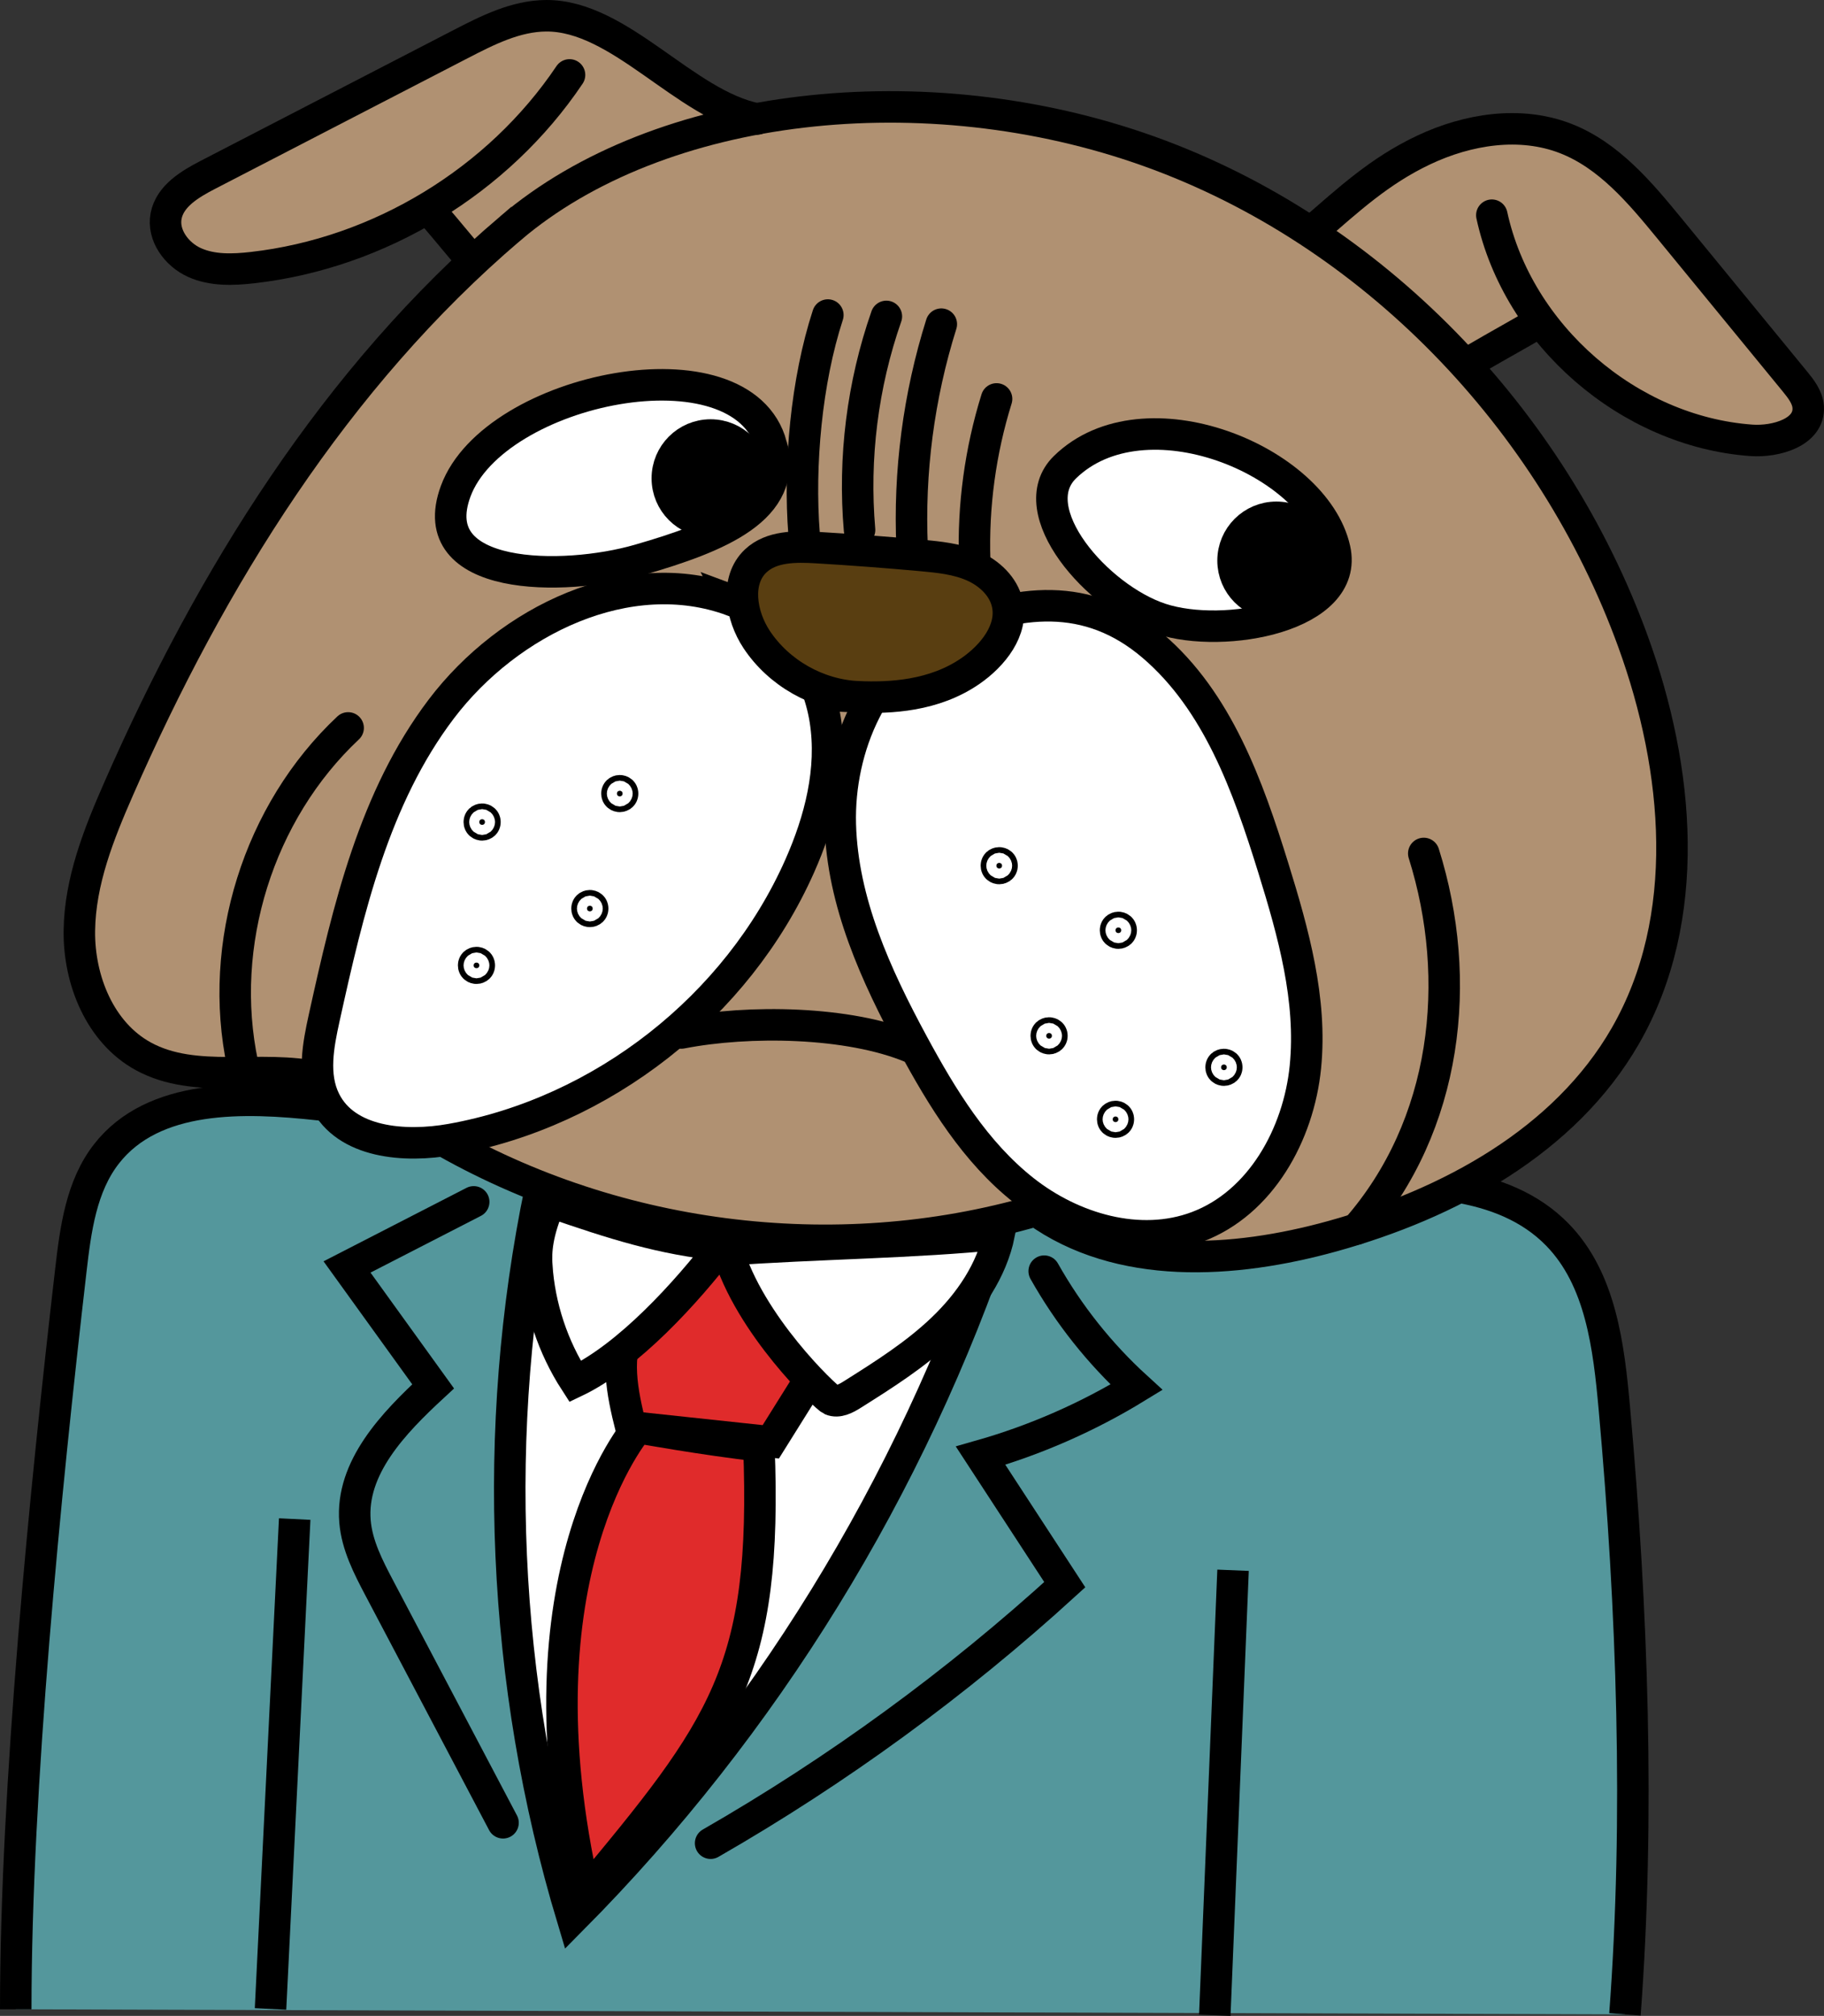
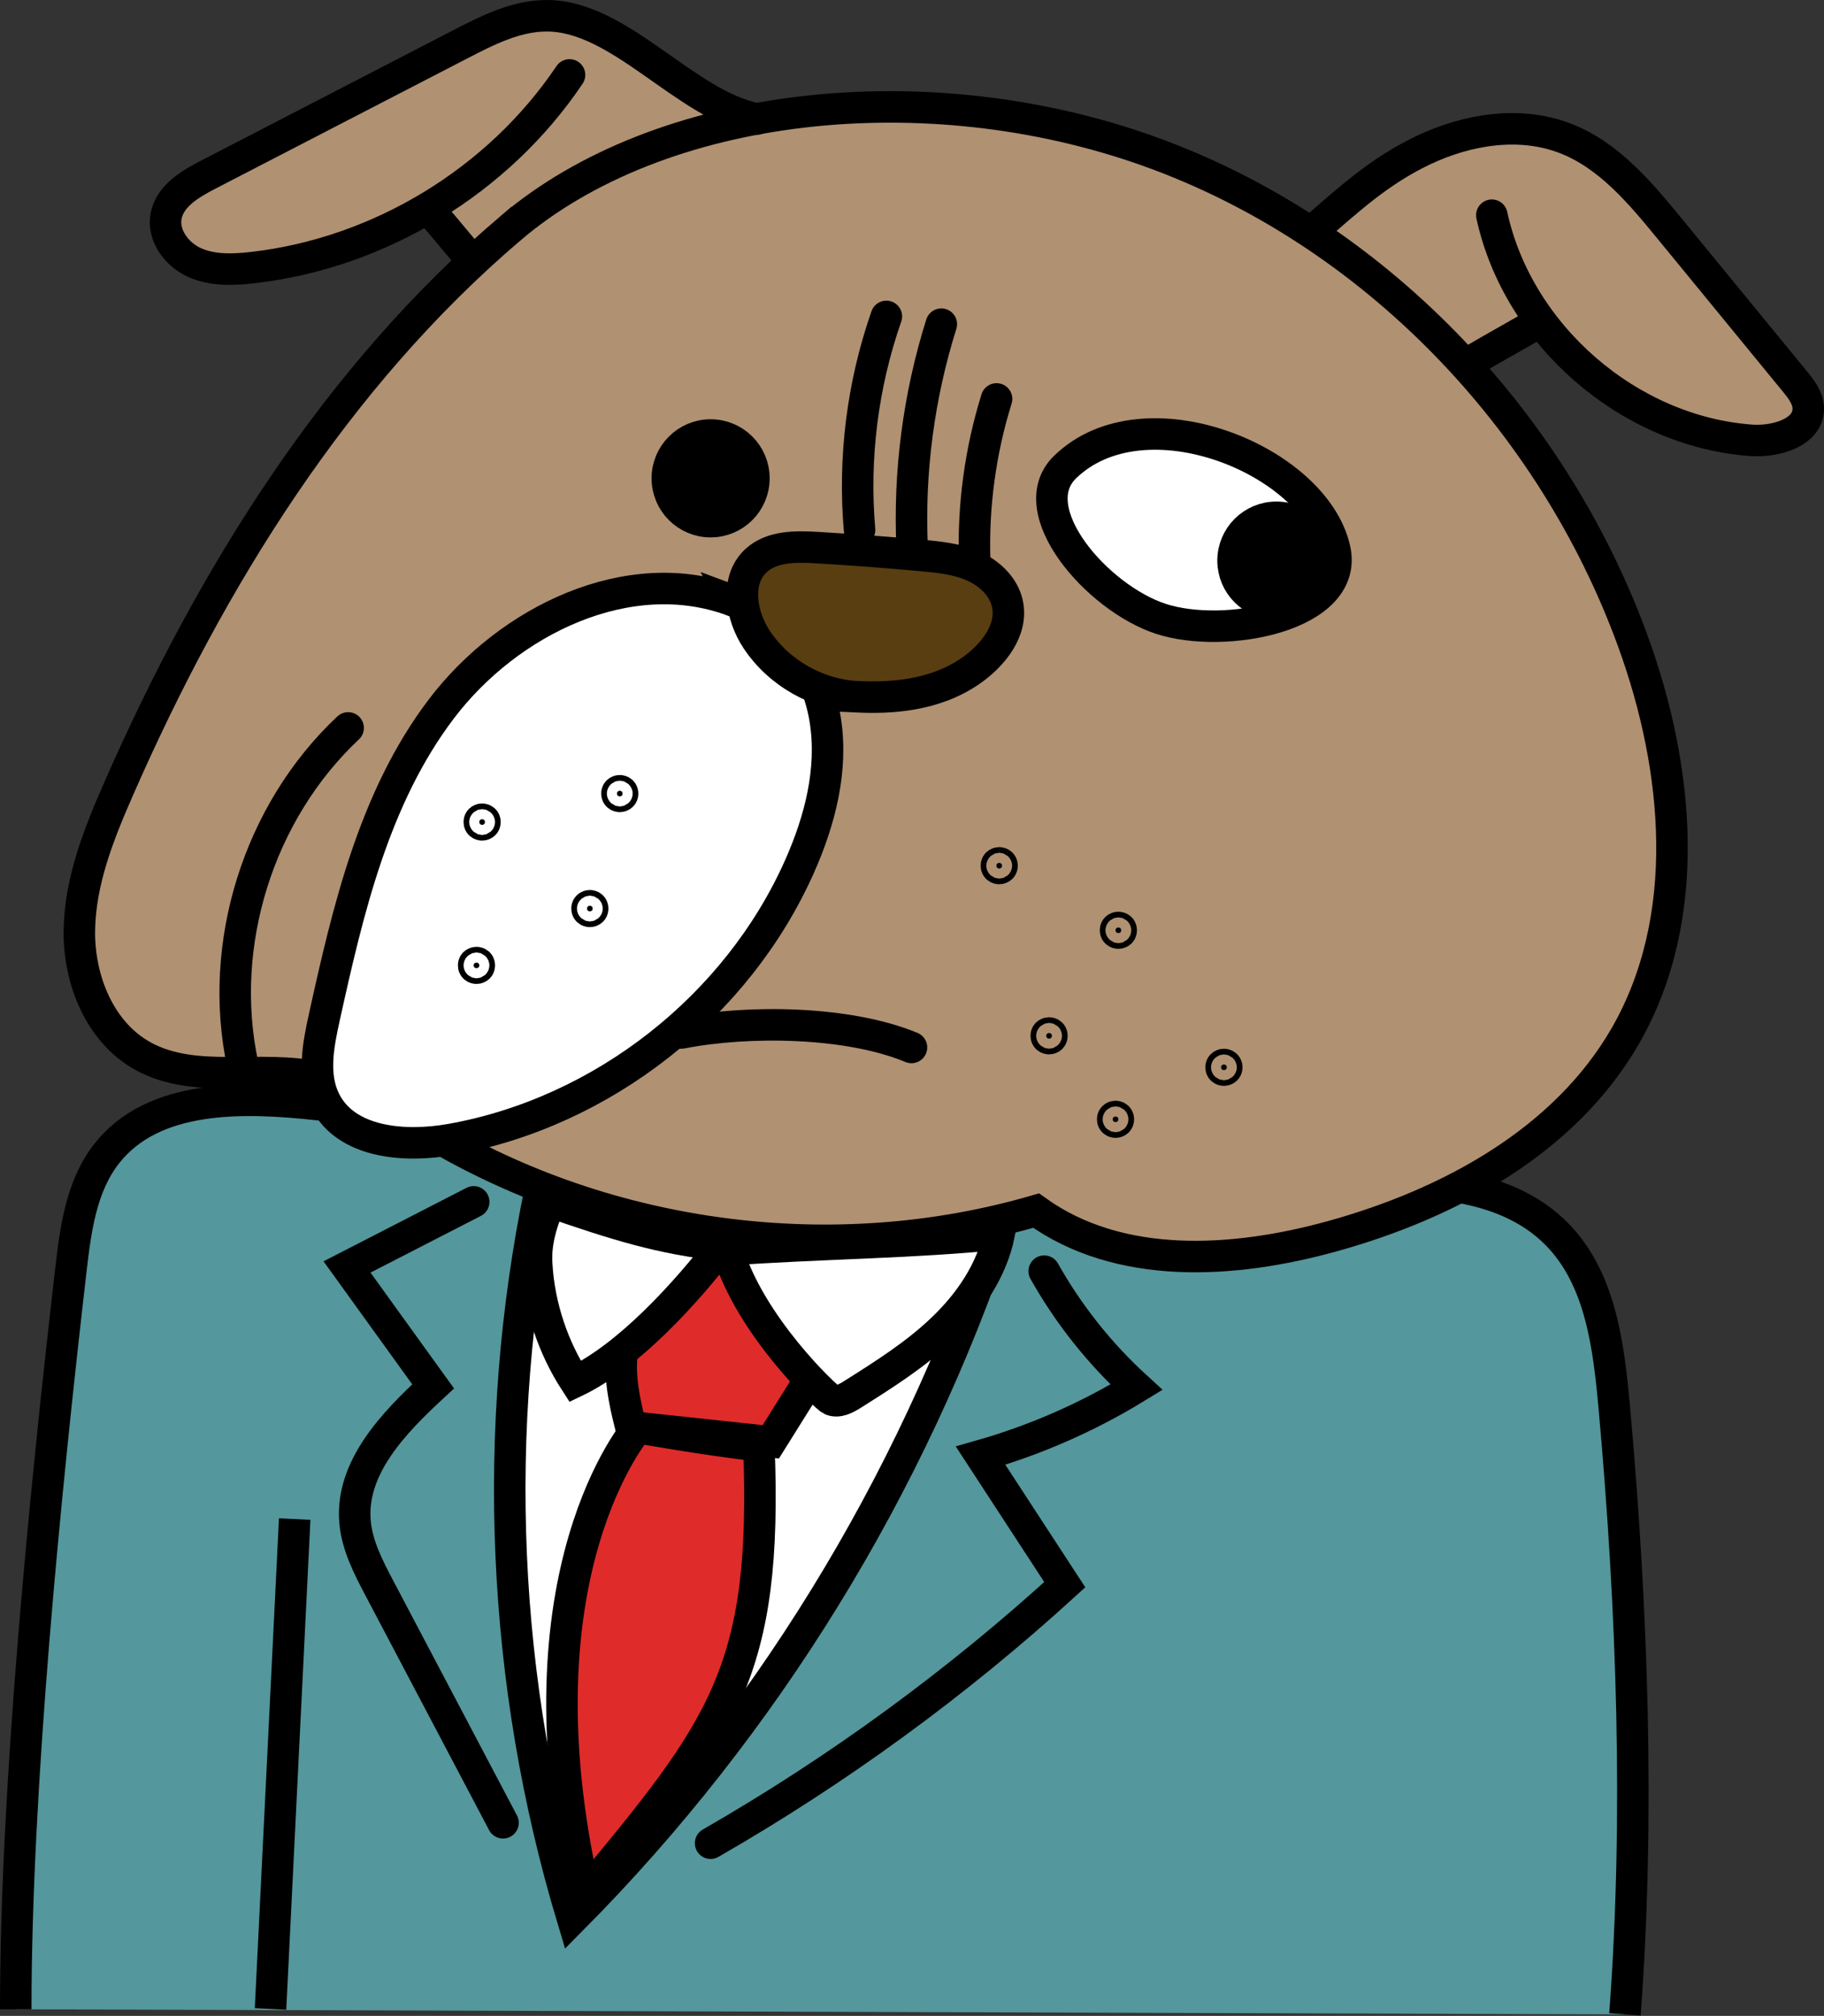
<svg xmlns="http://www.w3.org/2000/svg" id="b" viewBox="0 0 579.2 639.869">
  <rect x="0" y="0" width="579.2" height="639.869" fill="#333333" stroke="none" />
  <g id="c">
    <path d="m515.99,639.385c4.683-62.543,2.404-128.317-3.358-192.304-1.771-19.671-4.276-41.006-18.06-55.151-17.361-17.815-45.532-17.511-70.391-16.62-108.768,3.9-216.692-12.961-322.694-24.642-24.112-2.657-52.783-3.519-67.696,15.613-8.007,10.272-9.789,23.93-11.287,36.868-8.168,70.54-17.504,164.583-17.504,234.621" fill="#54979c" stroke="#000" stroke-miterlimit="10" stroke-width="10" />
    <path d="m171.608,377.33c-15.841,76.475-12.303,156.884,10.195,231.671,60.984-61.493,107.6-137.145,135.11-219.265-48.326,15.381-102.684,10.778-145.305-12.406Z" fill="#fff" stroke="#000" stroke-linecap="round" stroke-miterlimit="10" stroke-width="10" />
    <g>
      <path d="m229.459,395.269c-8.555,9.573-22.861,13.775-29.032,24.978-5.402,9.808-2.834,21.823-.132,32.654,14.822,1.583,29.644,3.166,44.465,4.749,5.505-8.803,11.01-17.606,16.515-26.41-10.558-13.131-21.116-26.262-31.817-35.972Z" fill="#e02b2b" stroke="#000" stroke-linecap="round" stroke-miterlimit="10" stroke-width="10" />
      <path d="m185.722,601.269c-23.3-102.138,16.795-148.131,16.795-148.131,0,0,21.815,3.917,38.461,5.763,2.774,71.54-11.061,89.392-55.256,142.368Z" fill="#e02b2b" stroke="#000" stroke-linecap="round" stroke-miterlimit="10" stroke-width="10" />
    </g>
    <path d="m170.442,401.7c.857,13.05,5.104,25.864,12.211,36.843,17.015-8.113,35.326-28.322,46.806-43.274-19.342-1.923-34.689-6.835-54.711-13.777-4.283,9.783-4.599,15.751-4.307,20.208Z" fill="#fff" stroke="#000" stroke-linecap="round" stroke-miterlimit="10" stroke-width="10" />
    <path d="m231.003,396.721c6.881,23.795,31.351,46.913,32.947,47.587,2.201.931,4.654-.388,6.676-1.661,10.032-6.318,20.141-12.694,28.704-20.893,8.564-8.199,15.581-18.452,17.964-30.066-26.183,2.753-58.652,3.017-86.292,5.033Z" fill="#fff" stroke="#000" stroke-linecap="round" stroke-miterlimit="10" stroke-width="10" />
    <path d="m93.58,482.169c-2.558,51.831-5.116,103.663-7.675,155.494" fill="#b09172" stroke="#000" stroke-miterlimit="10" stroke-width="10" />
-     <path d="m391.548,498.417c-1.933,47.082-3.866,94.164-5.799,141.246" fill="#b09172" stroke="#000" stroke-miterlimit="10" stroke-width="10" />
    <path d="m150.419,381.488c-13.408,6.886-26.816,13.772-40.224,20.658,9.114,12.636,18.229,25.272,27.343,37.908-12.579,11.619-26.216,25.787-24.813,42.854.624,7.587,4.245,14.556,7.795,21.29,13.071,24.791,26.142,49.583,39.214,74.374" fill="#54979c" stroke="#000" stroke-linecap="round" stroke-miterlimit="10" stroke-width="10" />
    <path d="m331.578,403.482c7.725,13.737,17.658,26.23,29.302,36.85-15.413,9.438-32.116,16.765-49.498,21.712,8.91,13.651,17.82,27.301,26.729,40.952-34.357,31.33-72.141,58.899-112.46,82.058" fill="#54979c" stroke="#000" stroke-linecap="round" stroke-miterlimit="10" stroke-width="10" />
    <g id="d">
      <path d="m150.924,78.021l-10.541-10.754c9.29-4.431,16.626-12.076,23.24-19.963s12.801-16.252,20.711-22.838c16.653.853,31.092,3.428,39.93,12.265-26.917,8.674-51.989,23.029-73.34,41.29Z" fill="#b09172" />
      <path d="m421.258,72.833c14.248,15.348,26.081,28.897,41.504,39.629,7.123-4.424,14.246-8.848,21.369-13.272-5.905-9.829-9.695-20.921-11.039-32.308-16.223.508-35.416,2.982-51.834,5.951Z" fill="#b09172" />
      <g>
        <path d="m162.079,72.464c-55.556,47.351-95.087,111.088-124.417,177.933-6.302,14.362-12.267,29.346-12.46,45.029s6.569,32.372,20.34,39.879c16.592,9.045,37.347,2.567,55.781,6.722,12.649,2.85,23.549,10.548,34.667,17.22,57.232,34.348,128.925,43.638,193.021,25.013,26.423,19.037,62.664,16.822,94.05,8.131,37.146-10.286,73.825-30.168,93.05-63.574,21.485-37.334,17.181-84.617,2.477-125.104-25.717-70.81-82.801-130.31-153.73-155.696-70.929-25.386-155.334-15.989-202.778,24.448Z" fill="#b09172" stroke="#000" stroke-linecap="round" stroke-miterlimit="10" stroke-width="10" />
        <path d="m240.423,37.761c-23.069-4.571-43.5-32.902-67.017-32.76-9.611.058-18.56,4.577-27.099,8.991-26.743,13.823-53.486,27.646-80.23,41.469-5.729,2.961-12.091,6.73-13.326,13.06-1.194,6.122,3.325,12.247,9.013,14.807s12.212,2.32,18.409,1.618c40.266-4.562,78.076-27.534,100.678-61.168" fill="#b09172" stroke="#000" stroke-linecap="round" stroke-miterlimit="10" stroke-width="10" />
        <path d="m416.657,73.383c11.733-10.135,21.406-19.146,35.423-25.772,14.018-6.626,30.639-9.277,45.087-3.652,13.672,5.322,23.59,17.124,32.894,28.468,13.284,16.197,26.567,32.395,39.85,48.592,1.987,2.423,4.066,5.068,4.27,8.195.518,7.934-10.161,11.127-18.091,10.553-38.872-2.814-74.096-33.374-82.367-71.46" fill="#b09172" stroke="#000" stroke-linecap="round" stroke-miterlimit="10" stroke-width="10" />
        <path d="m137.726,68.232c4.608,5.329,7.215,8.658,11.823,13.987" fill="#b09172" stroke="#000" stroke-linecap="round" stroke-miterlimit="10" stroke-width="10" />
        <path d="m468.486,113.874c7.337-4.285,12.923-7.319,20.259-11.604" fill="#b09172" stroke="#000" stroke-linecap="round" stroke-miterlimit="10" stroke-width="10" />
        <path d="m110.549,231.049c-28.451,26.685-41.615,68.662-33.498,106.815" fill="#b09172" stroke="#000" stroke-linecap="round" stroke-miterlimit="10" stroke-width="10" />
-         <path d="m452.106,270.897c12.644,40.169,7.503,86.308-21.301,119.204" fill="#b09172" stroke="#000" stroke-linecap="round" stroke-miterlimit="10" stroke-width="10" />
      </g>
-       <path d="m299.946,200.205c-22.331,10.435-33.791,36.85-33.113,61.49s11.287,47.858,23.011,69.539c9.335,17.263,19.85,34.47,35.26,46.623,15.41,12.153,36.741,18.46,55.108,11.546,20.126-7.577,32.165-29.315,34.306-50.713,2.141-21.398-3.83-42.705-10.201-63.245-8.029-25.883-17.659-52.853-38.268-70.45-20.609-17.597-43.074-14.7-66.102-4.79Z" fill="#fff" stroke="#000" stroke-miterlimit="10" stroke-width="10" />
-       <path d="m244.963,141.404c-9.191-34.412-88.113-18.464-100.271,14.536-10.519,28.551,34.163,28.729,58.237,21.782,25.459-7.347,47.392-16.258,42.034-36.317Z" fill="#fff" stroke="#000" stroke-miterlimit="10" stroke-width="10" />
      <path d="m338.178,148.287c25.103-24.48,79.358-2.316,85.666,26.064,4.727,21.264-35.054,28.693-55.25,22.068-20.196-6.625-44.408-34.487-30.416-48.132Z" fill="#fff" stroke="#000" stroke-miterlimit="10" stroke-width="10" />
      <circle cx="405.298" cy="177.945" r="13.75" stroke="#000" stroke-miterlimit="10" stroke-width="10" />
      <path d="m232.593,190.637c-33.049-12.222-71.151,6.313-92.451,34.383s-29.594,63.613-37.186,98.022c-1.93,8.747-3.763,18.303.222,26.325,6.688,13.464,25.305,14.936,40.105,12.291,48.009-8.581,90.837-42.148,110.639-86.717,6.466-14.552,10.624-30.671,8.136-46.399s-12.392-31.592-29.465-37.906Z" fill="#fff" stroke="#000" stroke-miterlimit="10" stroke-width="10" />
      <path d="m272.406,221.168c-12.764-.571-25.081-7.543-32.14-18.193-4.996-7.538-6.876-18.726-.298-24.931,4.97-4.689,12.625-4.635,19.446-4.228,11.098.661,22.186,1.496,33.259,2.503,5.555.506,11.214,1.082,16.322,3.323s9.663,6.456,10.882,11.899c1.89,8.434-4.572,16.506-11.681,21.42-11.576,8.002-25.557,8.665-35.79,8.207Z" fill="#593e11" stroke="#000" stroke-miterlimit="10" stroke-width="10" />
-       <path d="m262.879,100c-6.814,20.897-9.261,47.643-7.542,69.555" fill="#54979c" stroke="#000" stroke-linecap="round" stroke-miterlimit="10" stroke-width="10" />
      <path d="m281.461,100.43c-7.571,21.657-10.494,44.927-8.516,67.784" fill="#54979c" stroke="#000" stroke-linecap="round" stroke-miterlimit="10" stroke-width="10" />
      <path d="m298.908,102.892c-7.19,22.841-10.343,46.947-9.269,70.87" fill="#54979c" stroke="#000" stroke-linecap="round" stroke-miterlimit="10" stroke-width="10" />
      <path d="m316.454,126.624c-5.159,16.559-7.52,33.986-6.952,51.321" fill="#54979c" stroke="#000" stroke-linecap="round" stroke-miterlimit="10" stroke-width="10" />
      <circle cx="153.096" cy="260.925" r=".897" stroke="#000" stroke-miterlimit="10" stroke-width="10" />
      <circle cx="151.302" cy="306.425" r=".897" stroke="#000" stroke-miterlimit="10" stroke-width="10" />
      <circle cx="187.302" cy="288.389" r=".897" stroke="#000" stroke-miterlimit="10" stroke-width="10" />
      <circle cx="196.802" cy="251.889" r=".897" stroke="#000" stroke-miterlimit="10" stroke-width="10" />
      <circle cx="317.296" cy="274.779" r=".897" stroke="#000" stroke-miterlimit="10" stroke-width="10" />
      <circle cx="333.129" cy="328.779" r=".897" stroke="#000" stroke-miterlimit="10" stroke-width="10" />
      <circle cx="355.129" cy="295.279" r=".897" stroke="#000" stroke-miterlimit="10" stroke-width="10" />
      <circle cx="388.649" cy="338.779" r=".897" stroke="#000" stroke-miterlimit="10" stroke-width="10" />
      <circle cx="354.231" cy="355.279" r=".897" stroke="#000" stroke-miterlimit="10" stroke-width="10" />
      <circle cx="225.651" cy="151.827" r="13.75" stroke="#000" stroke-miterlimit="10" stroke-width="10" />
      <path d="m216.362,327.881c21.333-4.163,53.001-3.749,73.071,4.594" fill="#b09172" stroke="#000" stroke-linecap="round" stroke-miterlimit="10" stroke-width="10" />
    </g>
  </g>
</svg>